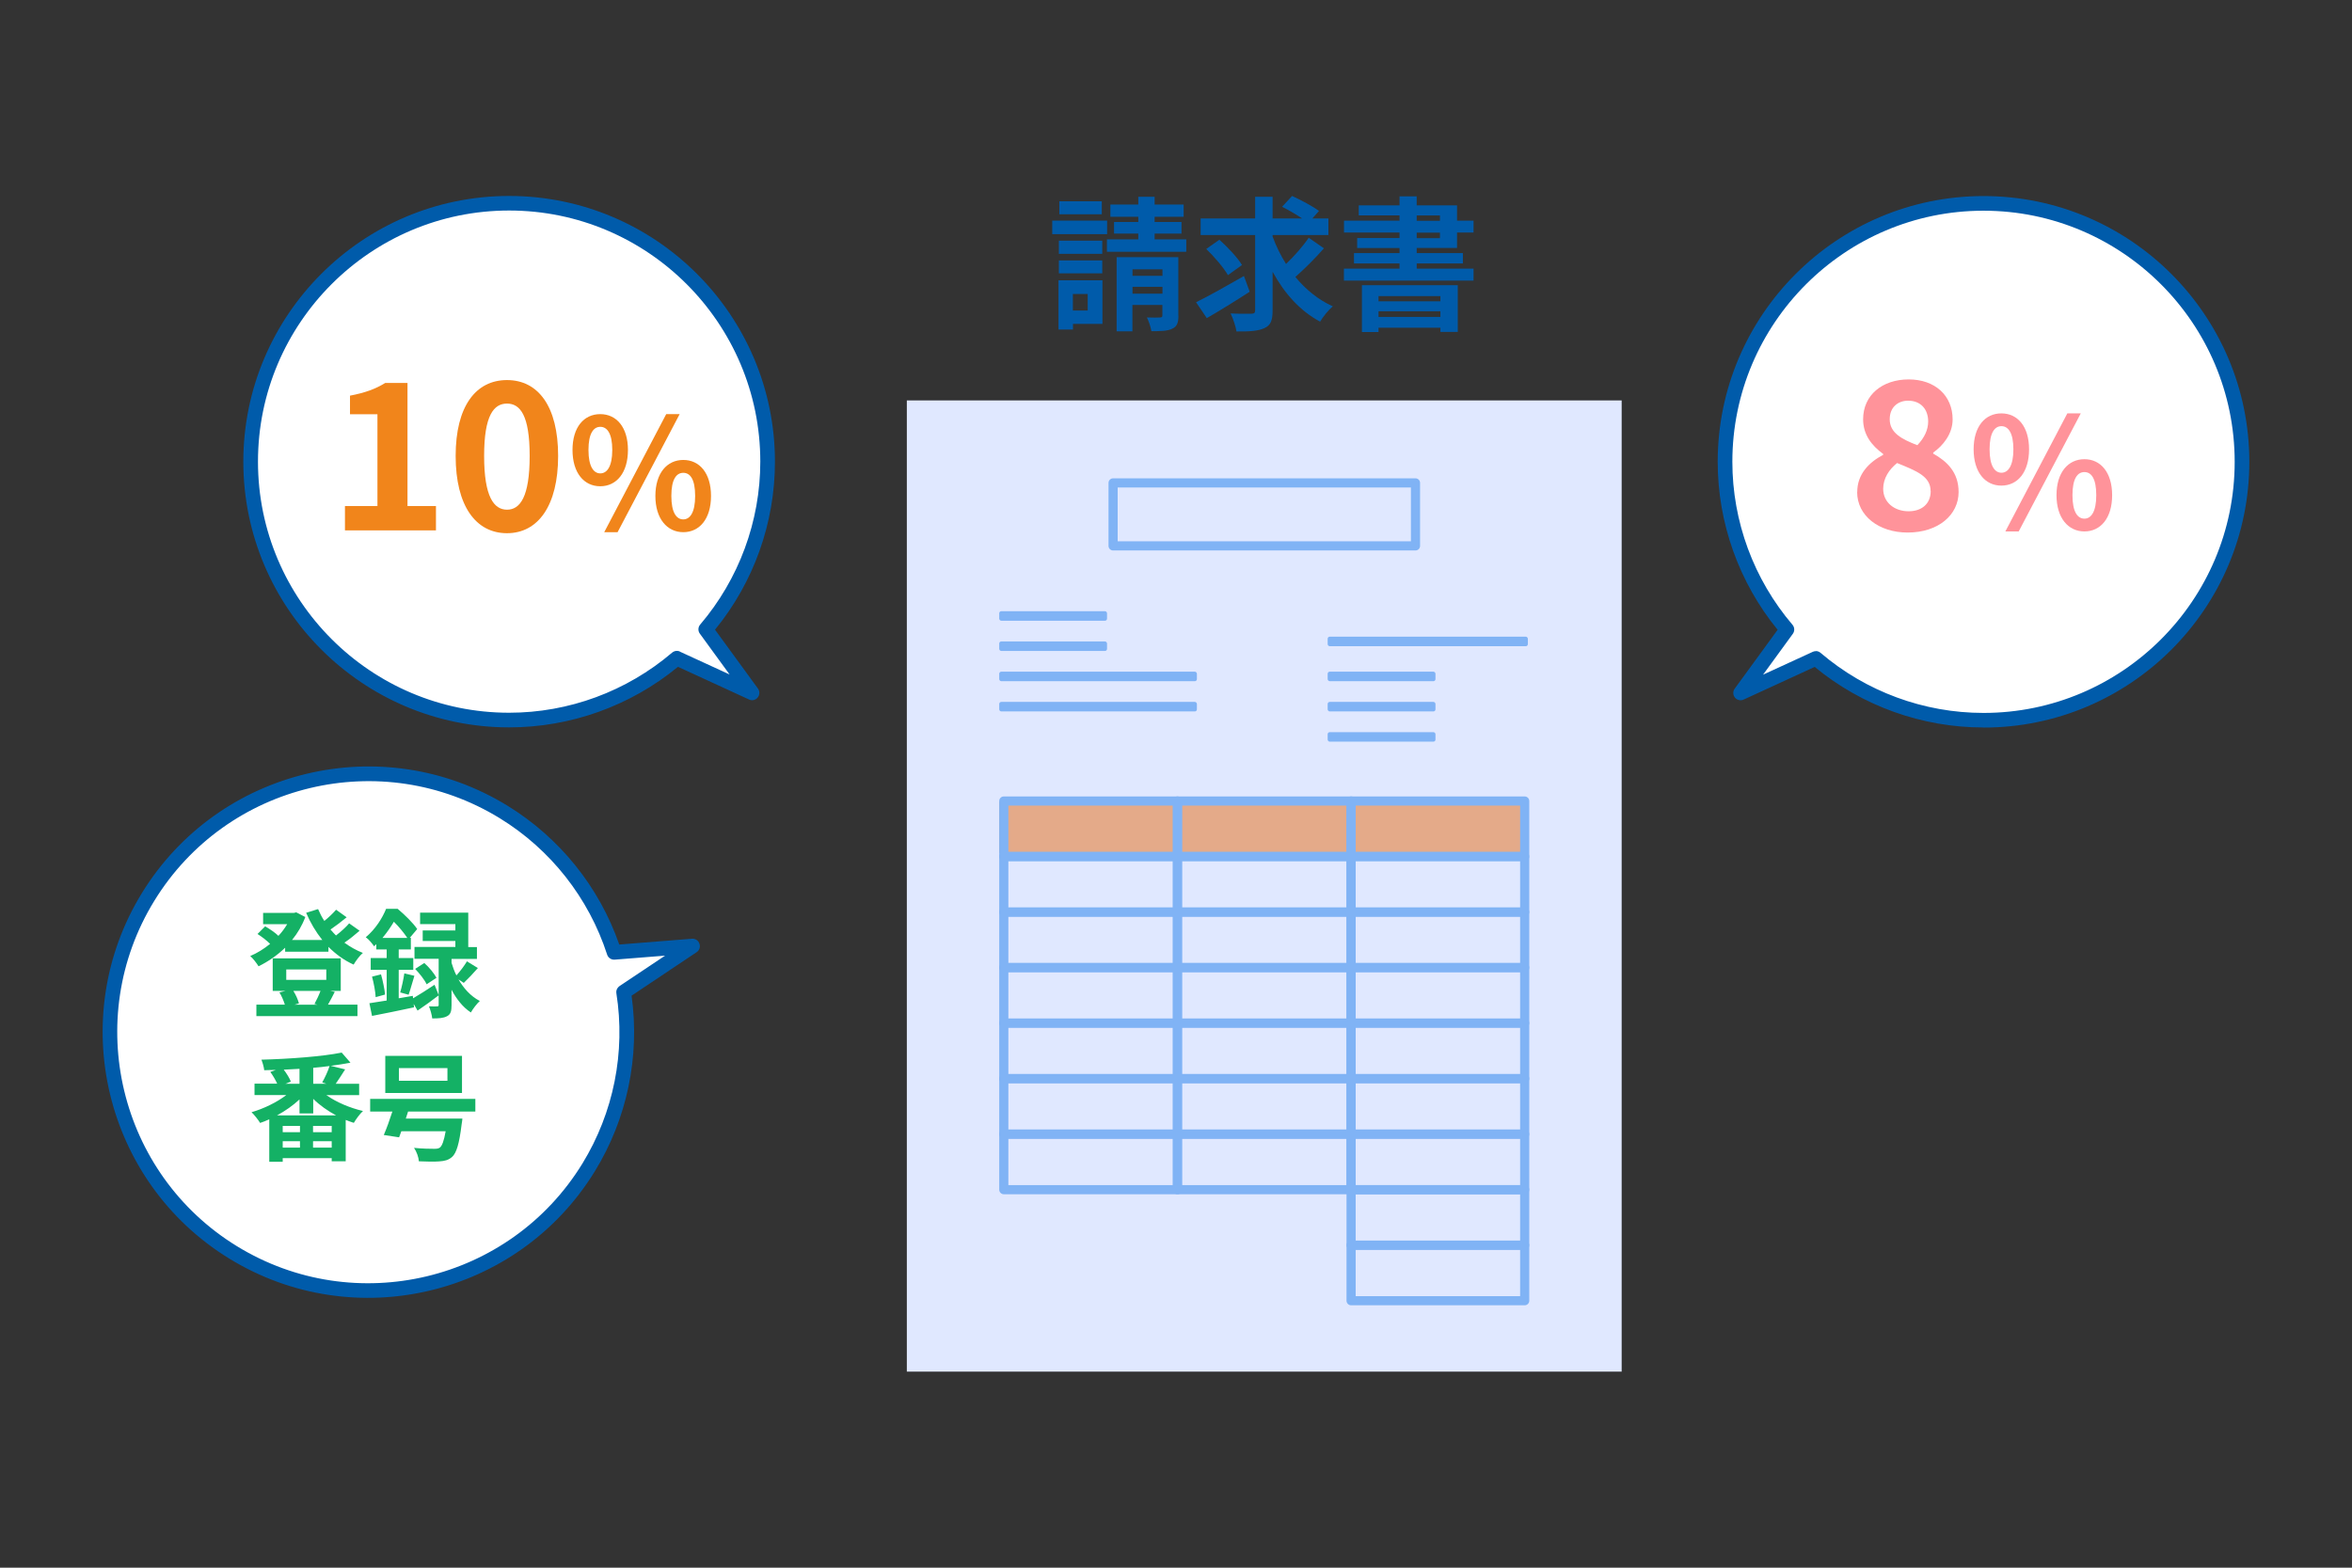
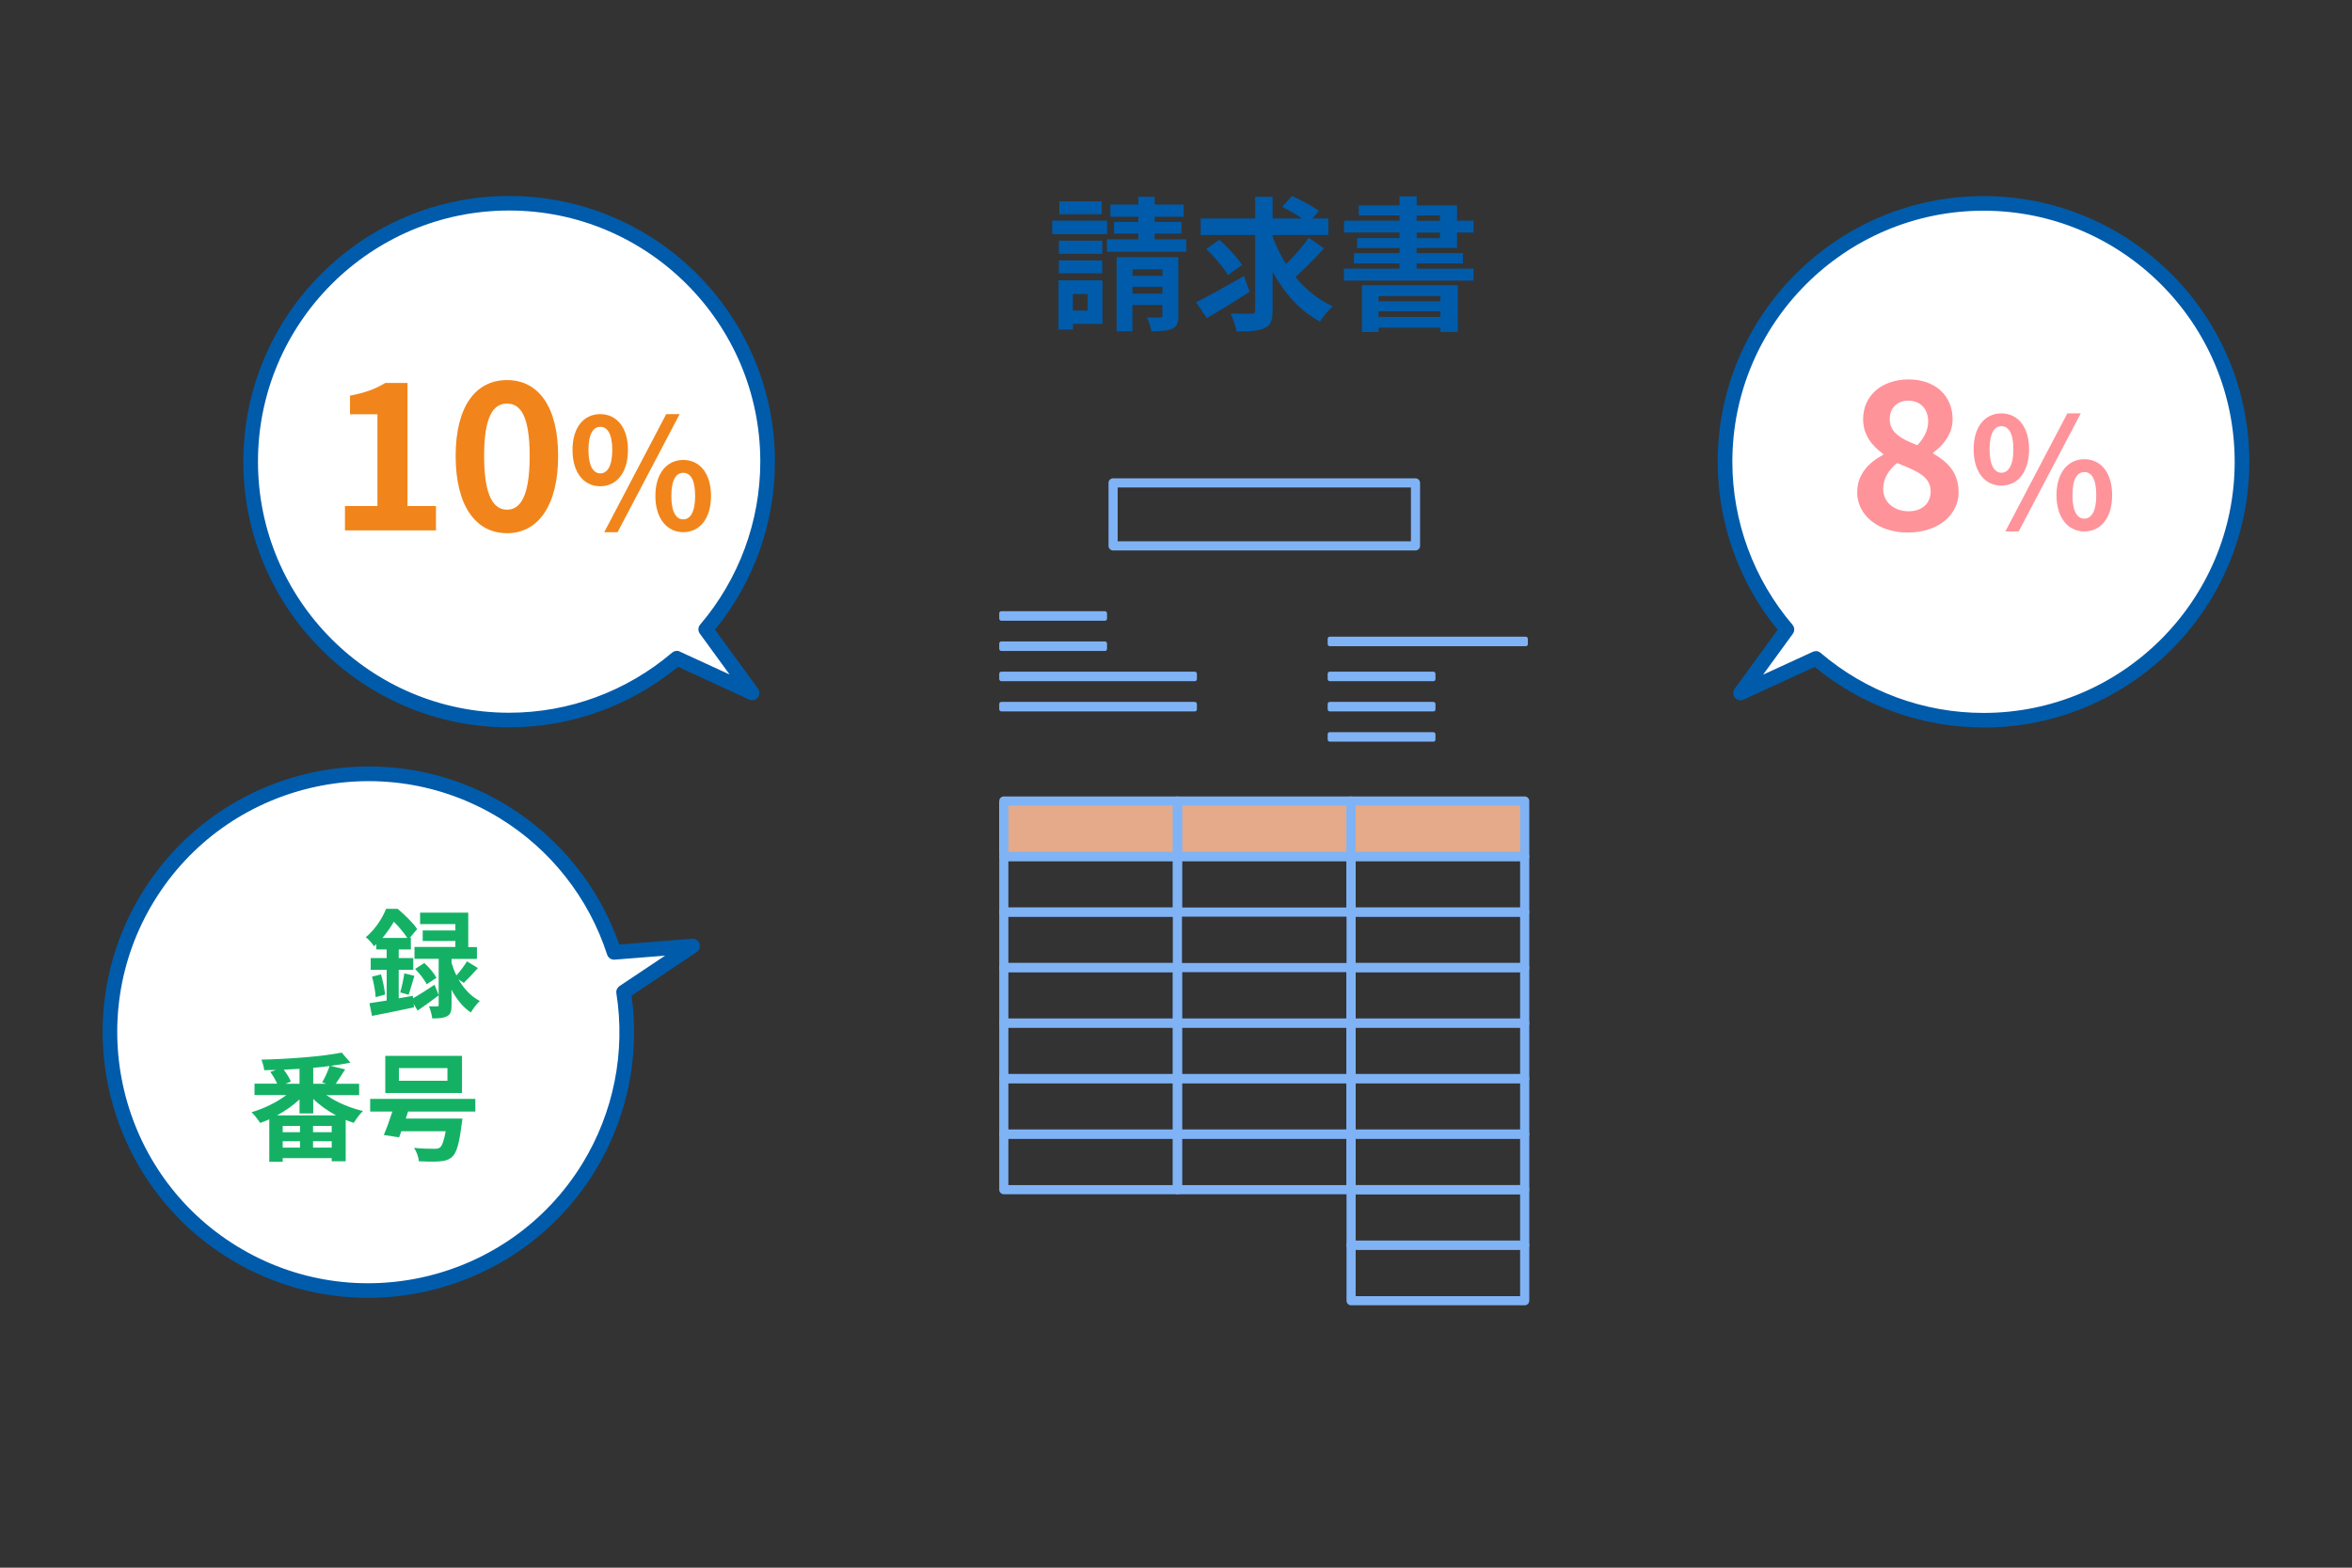
<svg xmlns="http://www.w3.org/2000/svg" id="a" data-name="レイヤー 1" width="252" height="168" viewBox="0 0 252 168">
  <rect x="0" y="0" width="252" height="168" fill="#333333" stroke="none" />
  <defs>
    <style>
      .b {
        fill: #fff;
      }

      .c {
        fill: #f1851b;
      }

      .d {
        fill: #14b165;
      }

      .e {
        fill: #ff939a;
      }

      .f {
        fill: #e0e8ff;
      }

      .g {
        fill: #80b3f5;
      }

      .h {
        fill: #005baa;
      }

      .i {
        fill: #e4aa89;
      }
    </style>
  </defs>
  <g>
    <g>
-       <rect class="f" x="97.16" y="42.91" width="76.59" height="104.08" />
      <rect class="i" x="107.06" y="85.93" width="56.63" height="5.46" />
      <g>
        <path class="g" d="m151.66,58.99h-32.4c-.27,0-.49-.22-.49-.49v-6.75c0-.27.22-.49.49-.49h32.4c.27,0,.49.22.49.49v6.75c0,.27-.22.49-.49.49Zm-31.91-.98h31.42v-5.77h-31.42v5.77Z" />
        <path class="g" d="m126.15,98.23h-18.6c-.27,0-.49-.22-.49-.49v-5.95c0-.27.22-.49.49-.49h18.6c.27,0,.49.22.49.49v5.95c0,.27-.22.49-.49.49Zm-18.11-.98h17.62v-4.97h-17.62v4.97Z" />
        <path class="g" d="m126.15,92.28h-18.6c-.27,0-.49-.22-.49-.49v-5.95c0-.27.22-.49.49-.49h18.6c.27,0,.49.22.49.49v5.95c0,.27-.22.49-.49.49Zm-18.11-.98h17.62v-4.97h-17.62v4.97Z" />
        <path class="g" d="m144.76,98.23h-18.6c-.27,0-.49-.22-.49-.49v-5.95c0-.27.22-.49.49-.49h18.6c.27,0,.49.22.49.49v5.95c0,.27-.22.49-.49.49Zm-18.11-.98h17.62v-4.97h-17.62v4.97Z" />
        <path class="g" d="m144.76,92.28h-18.6c-.27,0-.49-.22-.49-.49v-5.95c0-.27.22-.49.49-.49h18.6c.27,0,.49.22.49.49v5.95c0,.27-.22.49-.49.49Zm-18.11-.98h17.62v-4.97h-17.62v4.97Z" />
        <path class="g" d="m163.36,98.23h-18.6c-.27,0-.49-.22-.49-.49v-5.95c0-.27.22-.49.49-.49h18.6c.27,0,.49.22.49.49v5.95c0,.27-.22.49-.49.49Zm-18.11-.98h17.62v-4.97h-17.62v4.97Z" />
        <path class="g" d="m163.36,92.28h-18.6c-.27,0-.49-.22-.49-.49v-5.95c0-.27.22-.49.49-.49h18.6c.27,0,.49.22.49.49v5.95c0,.27-.22.49-.49.49Zm-18.11-.98h17.62v-4.97h-17.62v4.97Z" />
        <path class="g" d="m126.15,104.18h-18.6c-.27,0-.49-.22-.49-.49v-5.95c0-.27.22-.49.49-.49h18.6c.27,0,.49.22.49.49v5.95c0,.27-.22.49-.49.49Zm-18.11-.98h17.62v-4.97h-17.62v4.97Z" />
-         <path class="g" d="m144.76,104.18h-18.6c-.27,0-.49-.22-.49-.49v-5.95c0-.27.22-.49.49-.49h18.6c.27,0,.49.22.49.49v5.95c0,.27-.22.49-.49.49Zm-18.11-.98h17.62v-4.97h-17.62v4.97Z" />
        <path class="g" d="m163.36,104.18h-18.6c-.27,0-.49-.22-.49-.49v-5.95c0-.27.22-.49.49-.49h18.6c.27,0,.49.22.49.49v5.95c0,.27-.22.49-.49.49Zm-18.11-.98h17.62v-4.97h-17.62v4.97Z" />
        <path class="g" d="m126.15,110.13h-18.6c-.27,0-.49-.22-.49-.49v-5.95c0-.27.22-.49.49-.49h18.6c.27,0,.49.22.49.49v5.95c0,.27-.22.49-.49.49Zm-18.11-.98h17.62v-4.97h-17.62v4.97Z" />
        <path class="g" d="m144.76,110.13h-18.6c-.27,0-.49-.22-.49-.49v-5.95c0-.27.22-.49.49-.49h18.6c.27,0,.49.22.49.49v5.95c0,.27-.22.49-.49.49Zm-18.11-.98h17.62v-4.97h-17.62v4.97Z" />
        <path class="g" d="m163.36,110.13h-18.6c-.27,0-.49-.22-.49-.49v-5.95c0-.27.22-.49.49-.49h18.6c.27,0,.49.22.49.49v5.95c0,.27-.22.49-.49.49Zm-18.11-.98h17.62v-4.97h-17.62v4.97Z" />
        <path class="g" d="m126.15,116.08h-18.6c-.27,0-.49-.22-.49-.49v-5.95c0-.27.22-.49.49-.49h18.6c.27,0,.49.22.49.49v5.95c0,.27-.22.49-.49.49Zm-18.11-.98h17.62v-4.97h-17.62v4.97Z" />
        <path class="g" d="m144.76,116.08h-18.6c-.27,0-.49-.22-.49-.49v-5.95c0-.27.22-.49.49-.49h18.6c.27,0,.49.22.49.49v5.95c0,.27-.22.49-.49.49Zm-18.11-.98h17.62v-4.97h-17.62v4.97Z" />
        <path class="g" d="m163.36,116.08h-18.6c-.27,0-.49-.22-.49-.49v-5.95c0-.27.22-.49.49-.49h18.6c.27,0,.49.22.49.49v5.95c0,.27-.22.49-.49.49Zm-18.11-.98h17.62v-4.97h-17.62v4.97Z" />
        <path class="g" d="m126.15,122.03h-18.6c-.27,0-.49-.22-.49-.49v-5.95c0-.27.22-.49.49-.49h18.6c.27,0,.49.22.49.49v5.95c0,.27-.22.49-.49.49Zm-18.11-.98h17.62v-4.97h-17.62v4.97Z" />
        <path class="g" d="m144.76,122.03h-18.6c-.27,0-.49-.22-.49-.49v-5.95c0-.27.22-.49.49-.49h18.6c.27,0,.49.22.49.49v5.95c0,.27-.22.49-.49.49Zm-18.11-.98h17.62v-4.97h-17.62v4.97Z" />
        <path class="g" d="m163.36,122.03h-18.6c-.27,0-.49-.22-.49-.49v-5.95c0-.27.22-.49.49-.49h18.6c.27,0,.49.22.49.49v5.95c0,.27-.22.49-.49.49Zm-18.11-.98h17.62v-4.97h-17.62v4.97Z" />
        <path class="g" d="m126.15,127.98h-18.6c-.27,0-.49-.22-.49-.49v-5.95c0-.27.22-.49.49-.49h18.6c.27,0,.49.22.49.49v5.95c0,.27-.22.49-.49.49Zm-18.11-.98h17.62v-4.97h-17.62v4.97Z" />
        <path class="g" d="m144.76,127.98h-18.6c-.27,0-.49-.22-.49-.49v-5.95c0-.27.22-.49.49-.49h18.6c.27,0,.49.22.49.49v5.95c0,.27-.22.49-.49.49Zm-18.11-.98h17.62v-4.97h-17.62v4.97Z" />
        <path class="g" d="m163.36,127.98h-18.6c-.27,0-.49-.22-.49-.49v-5.95c0-.27.22-.49.49-.49h18.6c.27,0,.49.22.49.49v5.95c0,.27-.22.49-.49.49Zm-18.11-.98h17.62v-4.97h-17.62v4.97Z" />
        <path class="g" d="m163.36,133.93h-18.6c-.27,0-.49-.22-.49-.49v-5.95c0-.27.22-.49.49-.49h18.6c.27,0,.49.22.49.49v5.95c0,.27-.22.49-.49.49Zm-18.11-.98h17.62v-4.97h-17.62v4.97Z" />
        <path class="g" d="m163.36,139.88h-18.6c-.27,0-.49-.22-.49-.49v-5.95c0-.27.22-.49.49-.49h18.6c.27,0,.49.22.49.49v5.95c0,.27-.22.49-.49.49Zm-18.11-.98h17.62v-4.97h-17.62v4.97Z" />
      </g>
      <rect class="g" x="142.25" y="68.23" width="21.45" height="1.02" rx=".22" ry=".22" />
      <rect class="g" x="107.06" y="65.5" width="11.55" height="1.02" rx=".22" ry=".22" />
      <rect class="g" x="107.06" y="68.74" width="11.55" height="1.02" rx=".22" ry=".22" />
      <rect class="g" x="107.06" y="71.98" width="21.18" height="1.02" rx=".22" ry=".22" />
      <rect class="g" x="142.25" y="71.98" width="11.55" height="1.02" rx=".22" ry=".22" />
      <rect class="g" x="142.25" y="75.22" width="11.55" height="1.02" rx=".22" ry=".22" />
      <rect class="g" x="142.25" y="78.46" width="11.55" height="1.02" rx=".22" ry=".22" />
      <rect class="g" x="107.06" y="75.22" width="21.18" height="1.02" rx=".22" ry=".22" />
    </g>
    <g>
      <path class="h" d="m118.62,25.09h-5.88v-1.45h5.88v1.45Zm-.5,9.62h-3.16v.6h-1.55v-5.27h4.71v4.67Zm-.02-7.51h-4.65v-1.41h4.65v1.41Zm-4.65.71h4.65v1.38h-4.65v-1.38Zm4.6-4.95h-4.55v-1.39h4.55v1.39Zm-3.1,8.54v1.78h1.59v-1.78h-1.59Zm12.15-5.85v1.33h-8.5v-1.33h3.36v-.62h-2.6v-1.24h2.6v-.56h-2.99v-1.31h2.99v-.83h1.75v.83h3.11v1.31h-3.11v.56h2.88v1.24h-2.88v.62h3.39Zm-.84,8.17c0,.77-.14,1.17-.67,1.41-.51.25-1.24.26-2.23.26-.06-.45-.28-1.07-.48-1.47.57.02,1.21.02,1.41,0,.2,0,.25-.06.25-.23v-1.11h-3.21v2.83h-1.69v-7.95h6.61v6.26Zm-4.92-4.96v.7h3.21v-.7h-3.21Zm3.21,2.61v-.73h-3.21v.73h3.21Z" />
      <path class="h" d="m133.9,31.26c-1.53.99-3.25,2.06-4.6,2.83l-1.15-1.7c1.29-.63,3.28-1.75,5.13-2.81l.62,1.69Zm7.94-4.64c-.93,1.07-2.11,2.23-3.05,3.06,1.1,1.34,2.45,2.44,4.01,3.15-.45.37-1.05,1.11-1.36,1.64-2.17-1.16-3.84-3.05-5.09-5.35v4.14c0,1.08-.2,1.59-.85,1.89-.65.32-1.64.39-3.02.37-.08-.53-.36-1.38-.63-1.93.94.05,1.92.03,2.23.03.29,0,.4-.09.4-.37v-8.06h-5.84v-1.78h5.84v-2.32h1.87v2.32h3.16c-.63-.43-1.47-.91-2.14-1.25l1.07-1.16c.93.43,2.23,1.11,2.88,1.61l-.71.8h1.72v1.78h-5.98v.15c.37,1.04.87,2.03,1.44,2.95.87-.83,1.83-1.92,2.43-2.81l1.63,1.13Zm-10.28,2.86c-.43-.77-1.47-1.98-2.32-2.8l1.41-.99c.87.79,1.94,1.9,2.42,2.71l-1.5,1.08Z" />
      <path class="h" d="m151.79,26.58v.54h4.95v1.11h-4.95v.56h6.09v1.28h-13.89v-1.28h5.96v-.56h-4.88v-1.11h4.88v-.54h-4.54v-1.07h4.54v-.59h-5.95v-1.27h5.95v-.57h-4.37v-1.07h4.37v-.97h1.84v.97h4.32v1.64h1.77v1.27h-1.77v1.65h-4.32Zm-5.87,3.98h10.27v5.01h-1.86v-.45h-6.63v.46h-1.78v-5.03Zm1.78,1.17v.56h6.63v-.56h-6.63Zm6.63,2.23v-.6h-6.63v.6h6.63Zm-2.54-10.3h2.49v-.57h-2.49v.57Zm0,1.86h2.49v-.59h-2.49v.59Z" />
    </g>
  </g>
  <g>
    <g>
      <path class="b" d="m54.55,21.79c15.29,0,27.69,12.4,27.69,27.69,0,6.86-2.5,13.13-6.63,17.97l4.96,6.81-8.06-3.71c-4.84,4.13-11.11,6.63-17.97,6.63-15.29,0-27.69-12.4-27.69-27.69,0-15.29,12.4-27.69,27.69-27.69Z" />
      <path class="h" d="m26.07,49.48c0-15.7,12.77-28.48,28.48-28.48,15.7,0,28.48,12.77,28.48,28.48,0,6.56-2.27,12.92-6.42,18l4.6,6.31c.21.29.2.68-.03.96-.23.28-.61.37-.93.21l-7.61-3.5c-5.09,4.19-11.49,6.49-18.09,6.49-15.7,0-28.48-12.77-28.48-28.48Zm46.77,20.35l5.33,2.45-3.19-4.38c-.21-.29-.2-.69.04-.97,4.15-4.87,6.44-11.07,6.44-17.46,0-14.84-12.07-26.91-26.91-26.91-14.84,0-26.91,12.07-26.91,26.91s12.07,26.91,26.91,26.91c6.39,0,12.59-2.29,17.46-6.44.14-.12.33-.19.51-.19.11,0,.22.02.33.07Z" />
    </g>
    <g>
      <path class="b" d="m15.87,96.13c8-13.03,25.05-17.12,38.09-9.11,5.84,3.59,9.88,9,11.84,15.05l8.4-.67-7.38,4.93c.99,6.28-.16,12.93-3.75,18.78-8,13.03-25.05,17.12-38.09,9.11-13.03-8-17.12-25.05-9.11-38.09Z" />
      <path class="h" d="m24.57,134.88c-13.38-8.21-17.59-25.78-9.37-39.17,8.21-13.38,25.78-17.59,39.17-9.37,5.59,3.43,9.83,8.7,11.98,14.88l7.79-.62c.36-.03.69.19.8.53.12.34,0,.71-.3.91l-6.97,4.66c.91,6.53-.48,13.19-3.93,18.81-8.21,13.38-25.78,17.59-39.17,9.37Zm41.81-29.21l4.88-3.26-5.4.43c-.36.03-.7-.19-.81-.54-1.97-6.08-6.06-11.28-11.51-14.62-12.65-7.76-29.25-3.79-37.01,8.86-7.76,12.65-3.79,29.25,8.86,37.01,12.65,7.76,29.25,3.79,37.01-8.86,3.34-5.45,4.64-11.93,3.64-18.25-.03-.19.01-.38.11-.53.06-.09.14-.18.23-.24Z" />
    </g>
    <g>
      <path class="c" d="m36.96,54.23h3.48v-9.84h-2.94v-1.99c1.62-.31,2.74-.72,3.77-1.36h2.39v13.19h3.05v2.61h-9.75v-2.61Z" />
      <path class="c" d="m48.82,48.86c0-5.34,2.17-8.13,5.5-8.13s5.48,2.8,5.48,8.13-2.15,8.28-5.48,8.28-5.5-2.91-5.5-8.28Zm7.93,0c0-4.38-1.03-5.61-2.43-5.61s-2.45,1.23-2.45,5.61,1.05,5.76,2.45,5.76,2.43-1.36,2.43-5.76Z" />
      <path class="c" d="m61.34,48.22c0-2.45,1.23-3.84,2.97-3.84s2.97,1.4,2.97,3.84-1.22,3.89-2.97,3.89-2.97-1.45-2.97-3.89Zm4.26,0c0-1.79-.56-2.48-1.28-2.48s-1.27.69-1.27,2.48.56,2.51,1.27,2.51,1.28-.72,1.28-2.51Zm5.77-3.84h1.45l-6.65,12.65h-1.43l6.64-12.65Zm-1.15,8.77c0-2.45,1.25-3.86,2.99-3.86s2.97,1.41,2.97,3.86-1.23,3.88-2.97,3.88-2.99-1.45-2.99-3.88Zm4.26,0c0-1.81-.54-2.48-1.27-2.48s-1.28.67-1.28,2.48.56,2.51,1.28,2.51,1.27-.74,1.27-2.51Z" />
    </g>
    <g>
-       <path class="d" d="m38.53,99.74c-.5.44-1.08.91-1.63,1.28.6.44,1.27.82,1.98,1.1-.34.28-.77.86-.99,1.25-1.01-.45-1.91-1.11-2.7-1.9v.52h-4.64v-.43c-.86.83-1.84,1.5-2.85,1.99-.2-.33-.59-.84-.89-1.1.73-.3,1.46-.76,2.13-1.3-.35-.35-.89-.77-1.35-1.06l.82-.82c.48.28,1.07.67,1.42,1.02.37-.39.68-.82.94-1.25h-2.58v-1.21h3.3l.25-.06.97.5c-.34.92-.83,1.74-1.42,2.46h3.24c-.69-.86-1.27-1.84-1.73-2.91l1.28-.4c.19.44.4.87.67,1.27.47-.38.93-.82,1.26-1.2l1.13.81c-.54.45-1.17.93-1.73,1.31.19.23.39.44.59.64.52-.4,1.06-.89,1.41-1.3l1.1.78Zm-2.66,6.55c-.26.52-.52,1.01-.73,1.37h3.16v1.23h-10.83v-1.23h3.05c-.13-.42-.34-.92-.58-1.31l.65-.16h-1.37v-3.49h7.29v3.49h-1.13l.49.1Zm-5.2-1.28h4.29v-1.12h-4.29v1.12Zm.76,1.18c.28.43.5.96.6,1.34l-.48.14h2.48l-.34-.08c.21-.38.48-.94.65-1.4h-2.92Z" />
      <path class="d" d="m44.28,106.97c.63-.37,1.46-.89,2.28-1.44l.45,1.13c-.74.57-1.55,1.15-2.27,1.64l-.42-.72.04.37c-1.56.33-3.22.68-4.5.92l-.28-1.36c.53-.08,1.16-.18,1.85-.29v-3.29h-1.71v-1.26h1.71v-.92h-1.11v-.57c-.08.08-.16.15-.24.23-.19-.29-.6-.78-.89-.97,1.06-.89,1.79-2.08,2.18-3.05h1.23c.74.62,1.66,1.51,2.1,2.17l-.79.94h.11v1.25h-1.3v.92h1.56v1.26h-1.56v3.05l1.51-.26.03.25Zm-3.46-2.56c.2.69.38,1.59.44,2.17l-1.01.28c-.03-.6-.2-1.51-.39-2.2l.96-.24Zm2.82-3.9c-.35-.52-.91-1.22-1.44-1.73-.32.54-.72,1.13-1.22,1.73h2.66Zm-.76,5.84c.16-.55.36-1.45.44-2.04l1.08.26c-.23.71-.43,1.51-.62,2.03l-.91-.25Zm6.23-1.42c.53.93,1.28,1.81,2.3,2.34-.3.26-.74.84-.96,1.23-.89-.58-1.57-1.49-2.07-2.43v1.65c0,.63-.09.98-.48,1.18-.39.21-.88.24-1.59.24-.04-.38-.19-.91-.35-1.3.35.03.73.01.86.01.14,0,.18-.04.18-.16v-4.94h-2.59v-1.27h4.38v-.64h-3.5v-1.13h3.5v-.68h-3.78v-1.23h5.16v3.69h.93v1.27h-2.72v.42c.13.43.29.89.52,1.35.39-.43.86-1.05,1.13-1.51l1.17.72c-.5.58-1.07,1.17-1.51,1.59l-.59-.39Zm-3.65-1.73c.5.44,1.06,1.11,1.3,1.59l-1.05.69c-.21-.47-.76-1.16-1.23-1.65l.98-.63Z" />
      <path class="d" d="m34.97,117.36c1.07.76,2.52,1.37,3.92,1.7-.33.3-.76.89-.98,1.27-.29-.09-.58-.2-.87-.31v4.43h-1.5v-.34h-5.25v.39h-1.44v-4.55c-.33.15-.65.28-.98.39-.2-.33-.62-.87-.92-1.15,1.31-.38,2.71-1.06,3.73-1.84h-3.41v-1.22h2.43c-.18-.4-.47-.89-.74-1.26l.6-.21c-.43.01-.84.01-1.25.03-.03-.33-.18-.83-.3-1.13,3.01-.08,6.54-.34,8.6-.76l.94,1.08c-.64.13-1.36.24-2.12.34l1.55.38c-.34.54-.71,1.11-1.01,1.54h2.51v1.22h-3.51Zm1.06,2.18c-.92-.49-1.78-1.1-2.47-1.78v1.56h-1.47v-1.5c-.69.64-1.52,1.23-2.41,1.71h6.35Zm-3.89,1.12h-1.85v.67h1.85v-.67Zm-1.85,2.32h1.85v-.68h-1.85v.68Zm1.8-8.44c-.57.04-1.12.06-1.69.09.32.42.63.92.76,1.28l-.58.23h1.51v-1.6Zm3.45,6.12h-2v.67h2v-.67Zm0,2.32v-.68h-2v.68h2Zm-1.02-6.98c.28-.49.62-1.21.79-1.76-.57.08-1.15.14-1.75.19v1.71h1.4l-.44-.14Z" />
      <path class="d" d="m43.72,119.13l-.24.74h6.06s-.03.42-.08.62c-.25,2.07-.55,3.06-1.01,3.48-.39.35-.79.45-1.39.49-.48.04-1.3.03-2.18-.01-.03-.43-.23-1.02-.52-1.44.84.09,1.76.1,2.14.1.29,0,.45-.01.63-.13.24-.19.44-.73.62-1.75h-4.75c-.08.24-.16.45-.24.65l-1.64-.25c.29-.67.63-1.6.92-2.51h-2.38v-1.36h11.27v1.36h-7.23Zm5.78-2h-8.22v-3.98h8.22v3.98Zm-1.56-2.67h-5.2v1.36h5.2v-1.36Z" />
    </g>
  </g>
  <g>
    <path class="b" d="m212.52,21.79c-15.29,0-27.69,12.4-27.69,27.69,0,6.86,2.5,13.13,6.63,17.97l-4.96,6.81,8.06-3.71c4.84,4.13,11.11,6.63,17.97,6.63,15.29,0,27.69-12.4,27.69-27.69,0-15.29-12.4-27.69-27.69-27.69Z" />
    <path class="h" d="m212.52,77.96c-6.6,0-13-2.3-18.09-6.49l-7.61,3.5c-.32.15-.71.06-.93-.21-.23-.28-.24-.67-.03-.96l4.6-6.31c-4.14-5.07-6.42-11.44-6.42-18,0-15.7,12.77-28.48,28.48-28.48,15.7,0,28.48,12.77,28.48,28.48s-12.77,28.48-28.48,28.48Zm-17.97-8.19c.18,0,.36.06.51.19,4.86,4.15,11.06,6.44,17.46,6.44,14.84,0,26.91-12.07,26.91-26.91s-12.07-26.91-26.91-26.91c-14.84,0-26.91,12.07-26.91,26.91,0,6.39,2.29,12.59,6.44,17.46.24.28.25.68.04.97l-3.19,4.38,5.33-2.45c.1-.05.22-.07.33-.07Z" />
  </g>
  <g>
    <path class="e" d="m198.99,52.73c0-1.95,1.29-3.2,2.78-3.99v-.09c-1.23-.9-2.15-2.06-2.15-3.72,0-2.61,2.08-4.27,4.88-4.27s4.71,1.71,4.71,4.29c0,1.56-1.05,2.83-2.08,3.55v.11c1.47.83,2.72,1.99,2.72,4.12,0,2.45-2.17,4.34-5.46,4.34-3.09,0-5.41-1.8-5.41-4.34Zm7.86-.11c0-1.58-1.51-2.15-3.59-3-.85.68-1.49,1.64-1.49,2.76,0,1.47,1.21,2.41,2.72,2.41,1.38,0,2.37-.77,2.37-2.17Zm-.26-7.45c0-1.31-.79-2.23-2.15-2.23-1.09,0-1.97.7-1.97,1.99,0,1.45,1.27,2.13,2.96,2.78.75-.79,1.16-1.64,1.16-2.54Z" />
    <path class="e" d="m211.46,48.15c0-2.45,1.23-3.85,2.97-3.85s2.97,1.4,2.97,3.85-1.22,3.89-2.97,3.89-2.97-1.45-2.97-3.89Zm4.26,0c0-1.79-.56-2.48-1.28-2.48s-1.27.69-1.27,2.48.56,2.51,1.27,2.51,1.28-.72,1.28-2.51Zm5.77-3.85h1.45l-6.65,12.65h-1.43l6.64-12.65Zm-1.15,8.77c0-2.45,1.25-3.86,2.99-3.86s2.97,1.41,2.97,3.86-1.23,3.88-2.97,3.88-2.99-1.45-2.99-3.88Zm4.26,0c0-1.81-.54-2.48-1.27-2.48s-1.28.67-1.28,2.48.56,2.51,1.28,2.51,1.27-.74,1.27-2.51Z" />
  </g>
</svg>